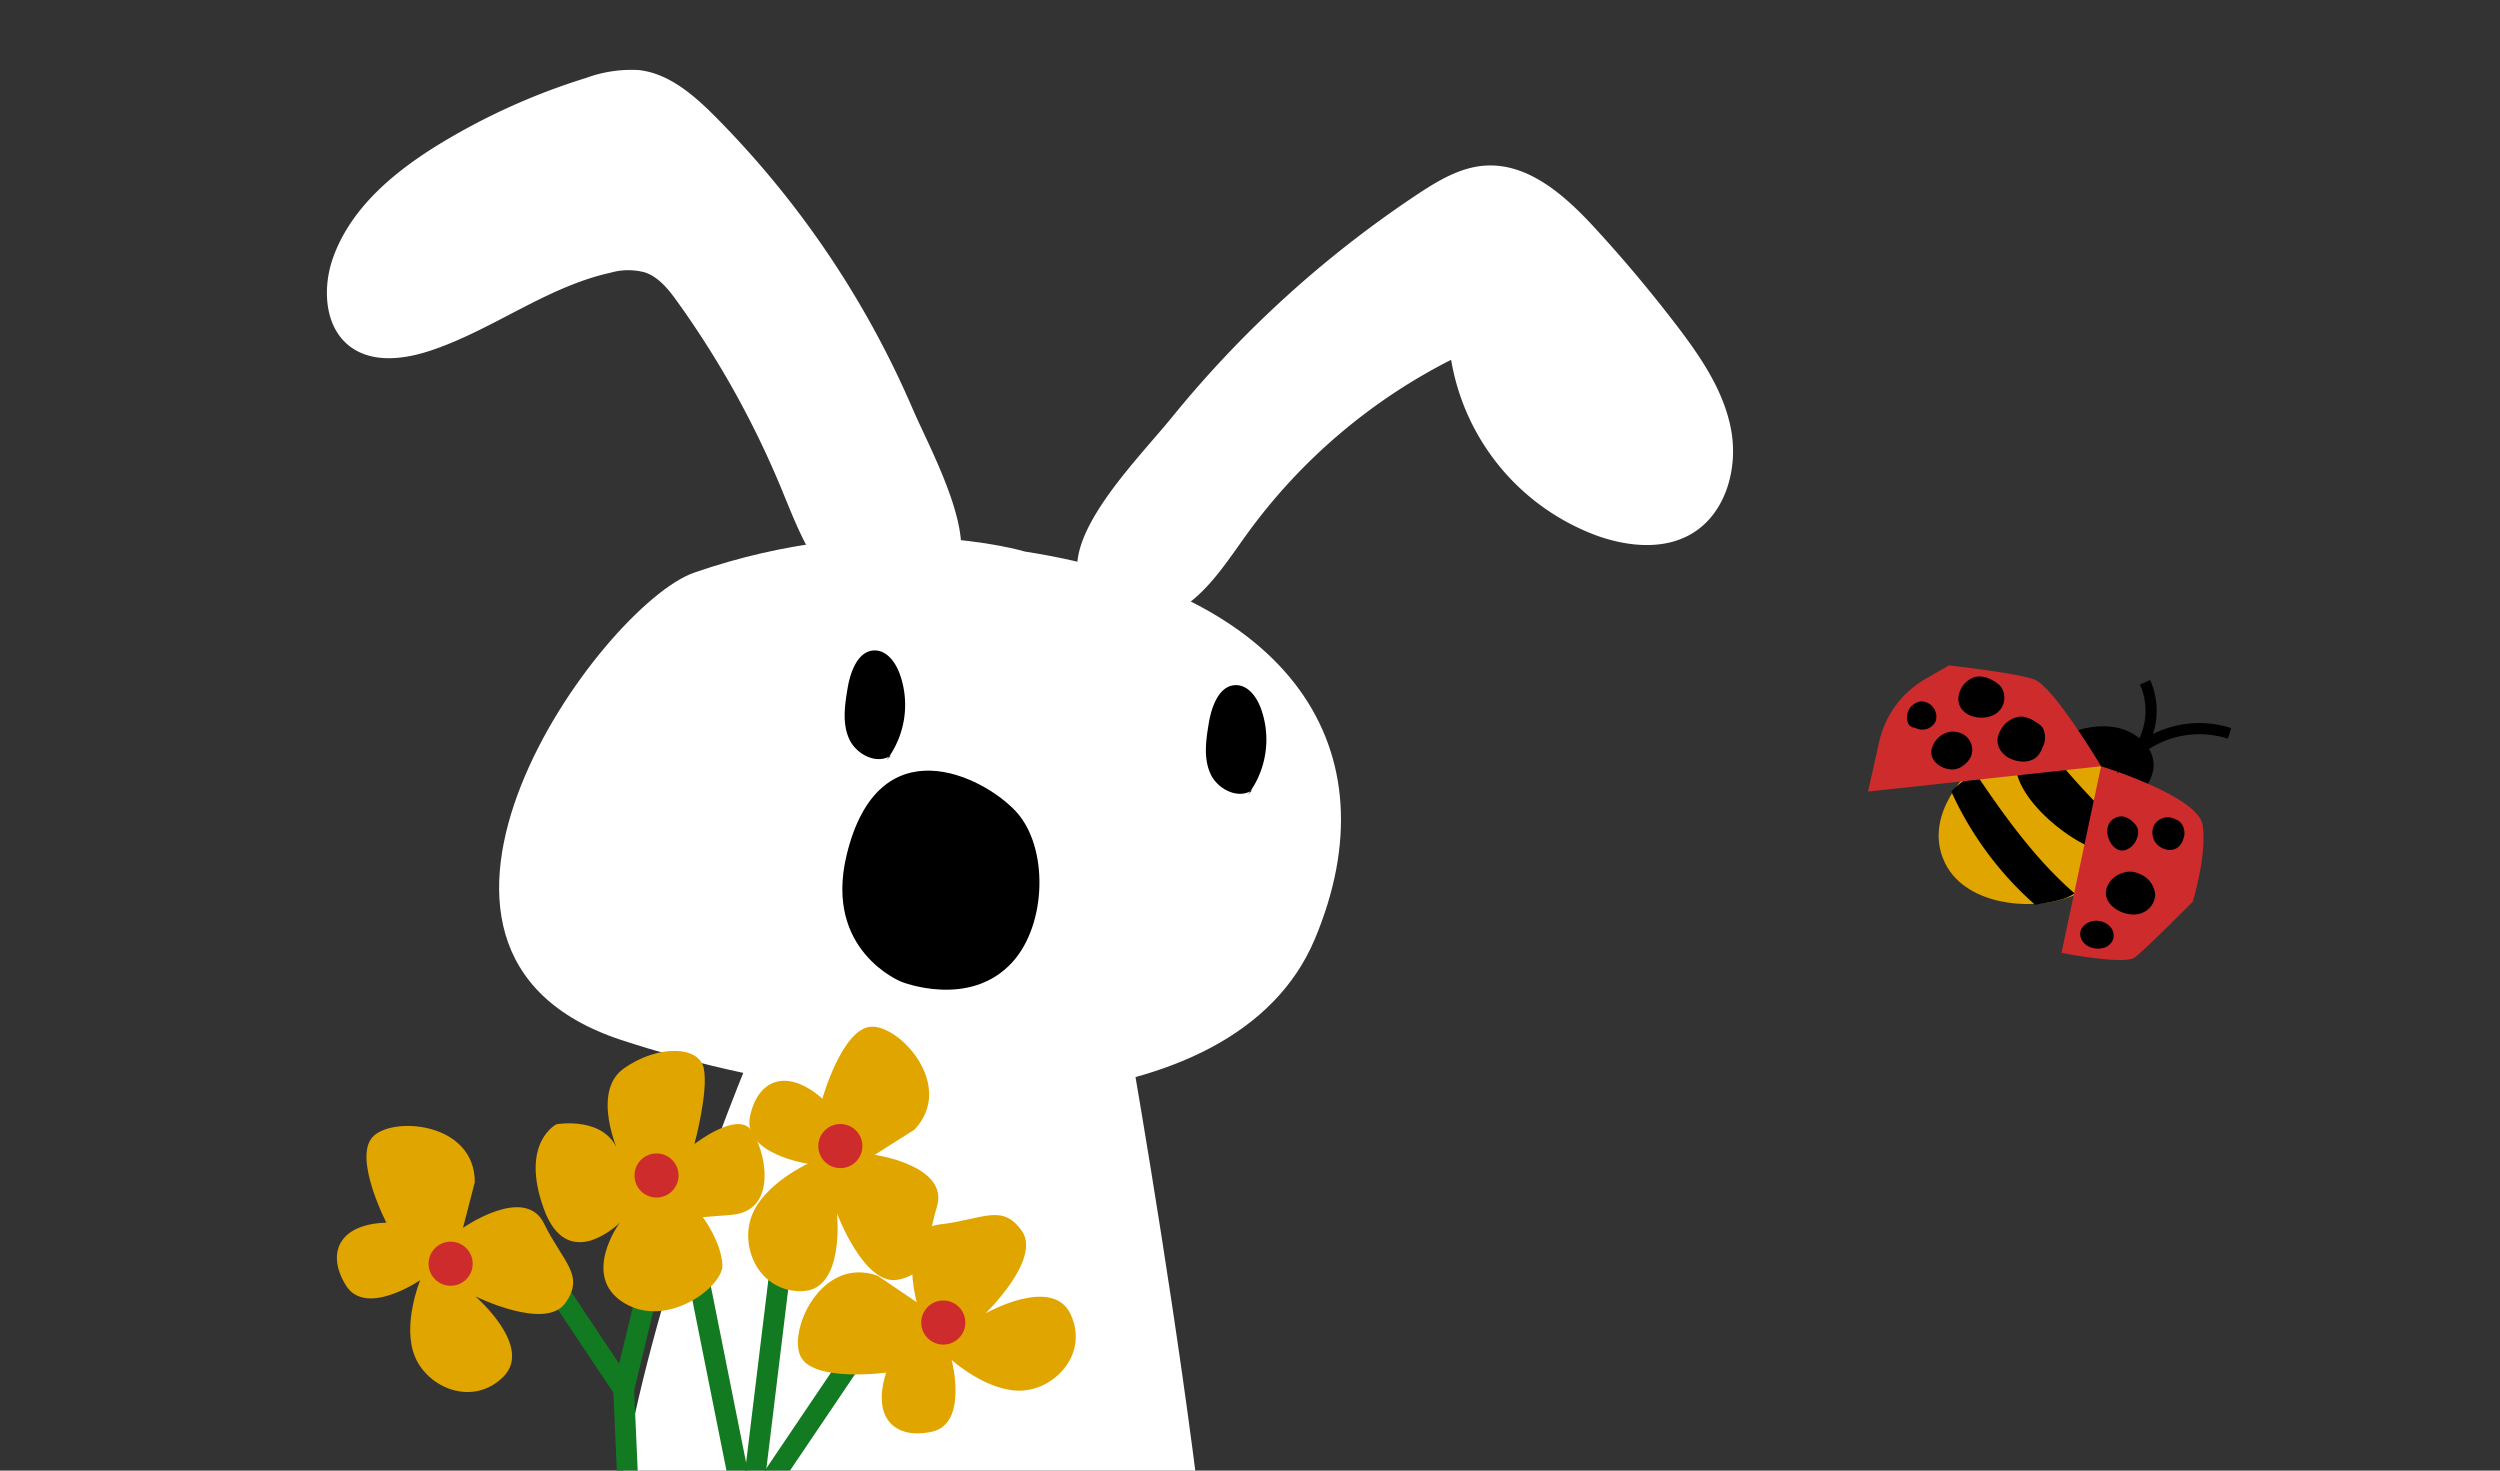
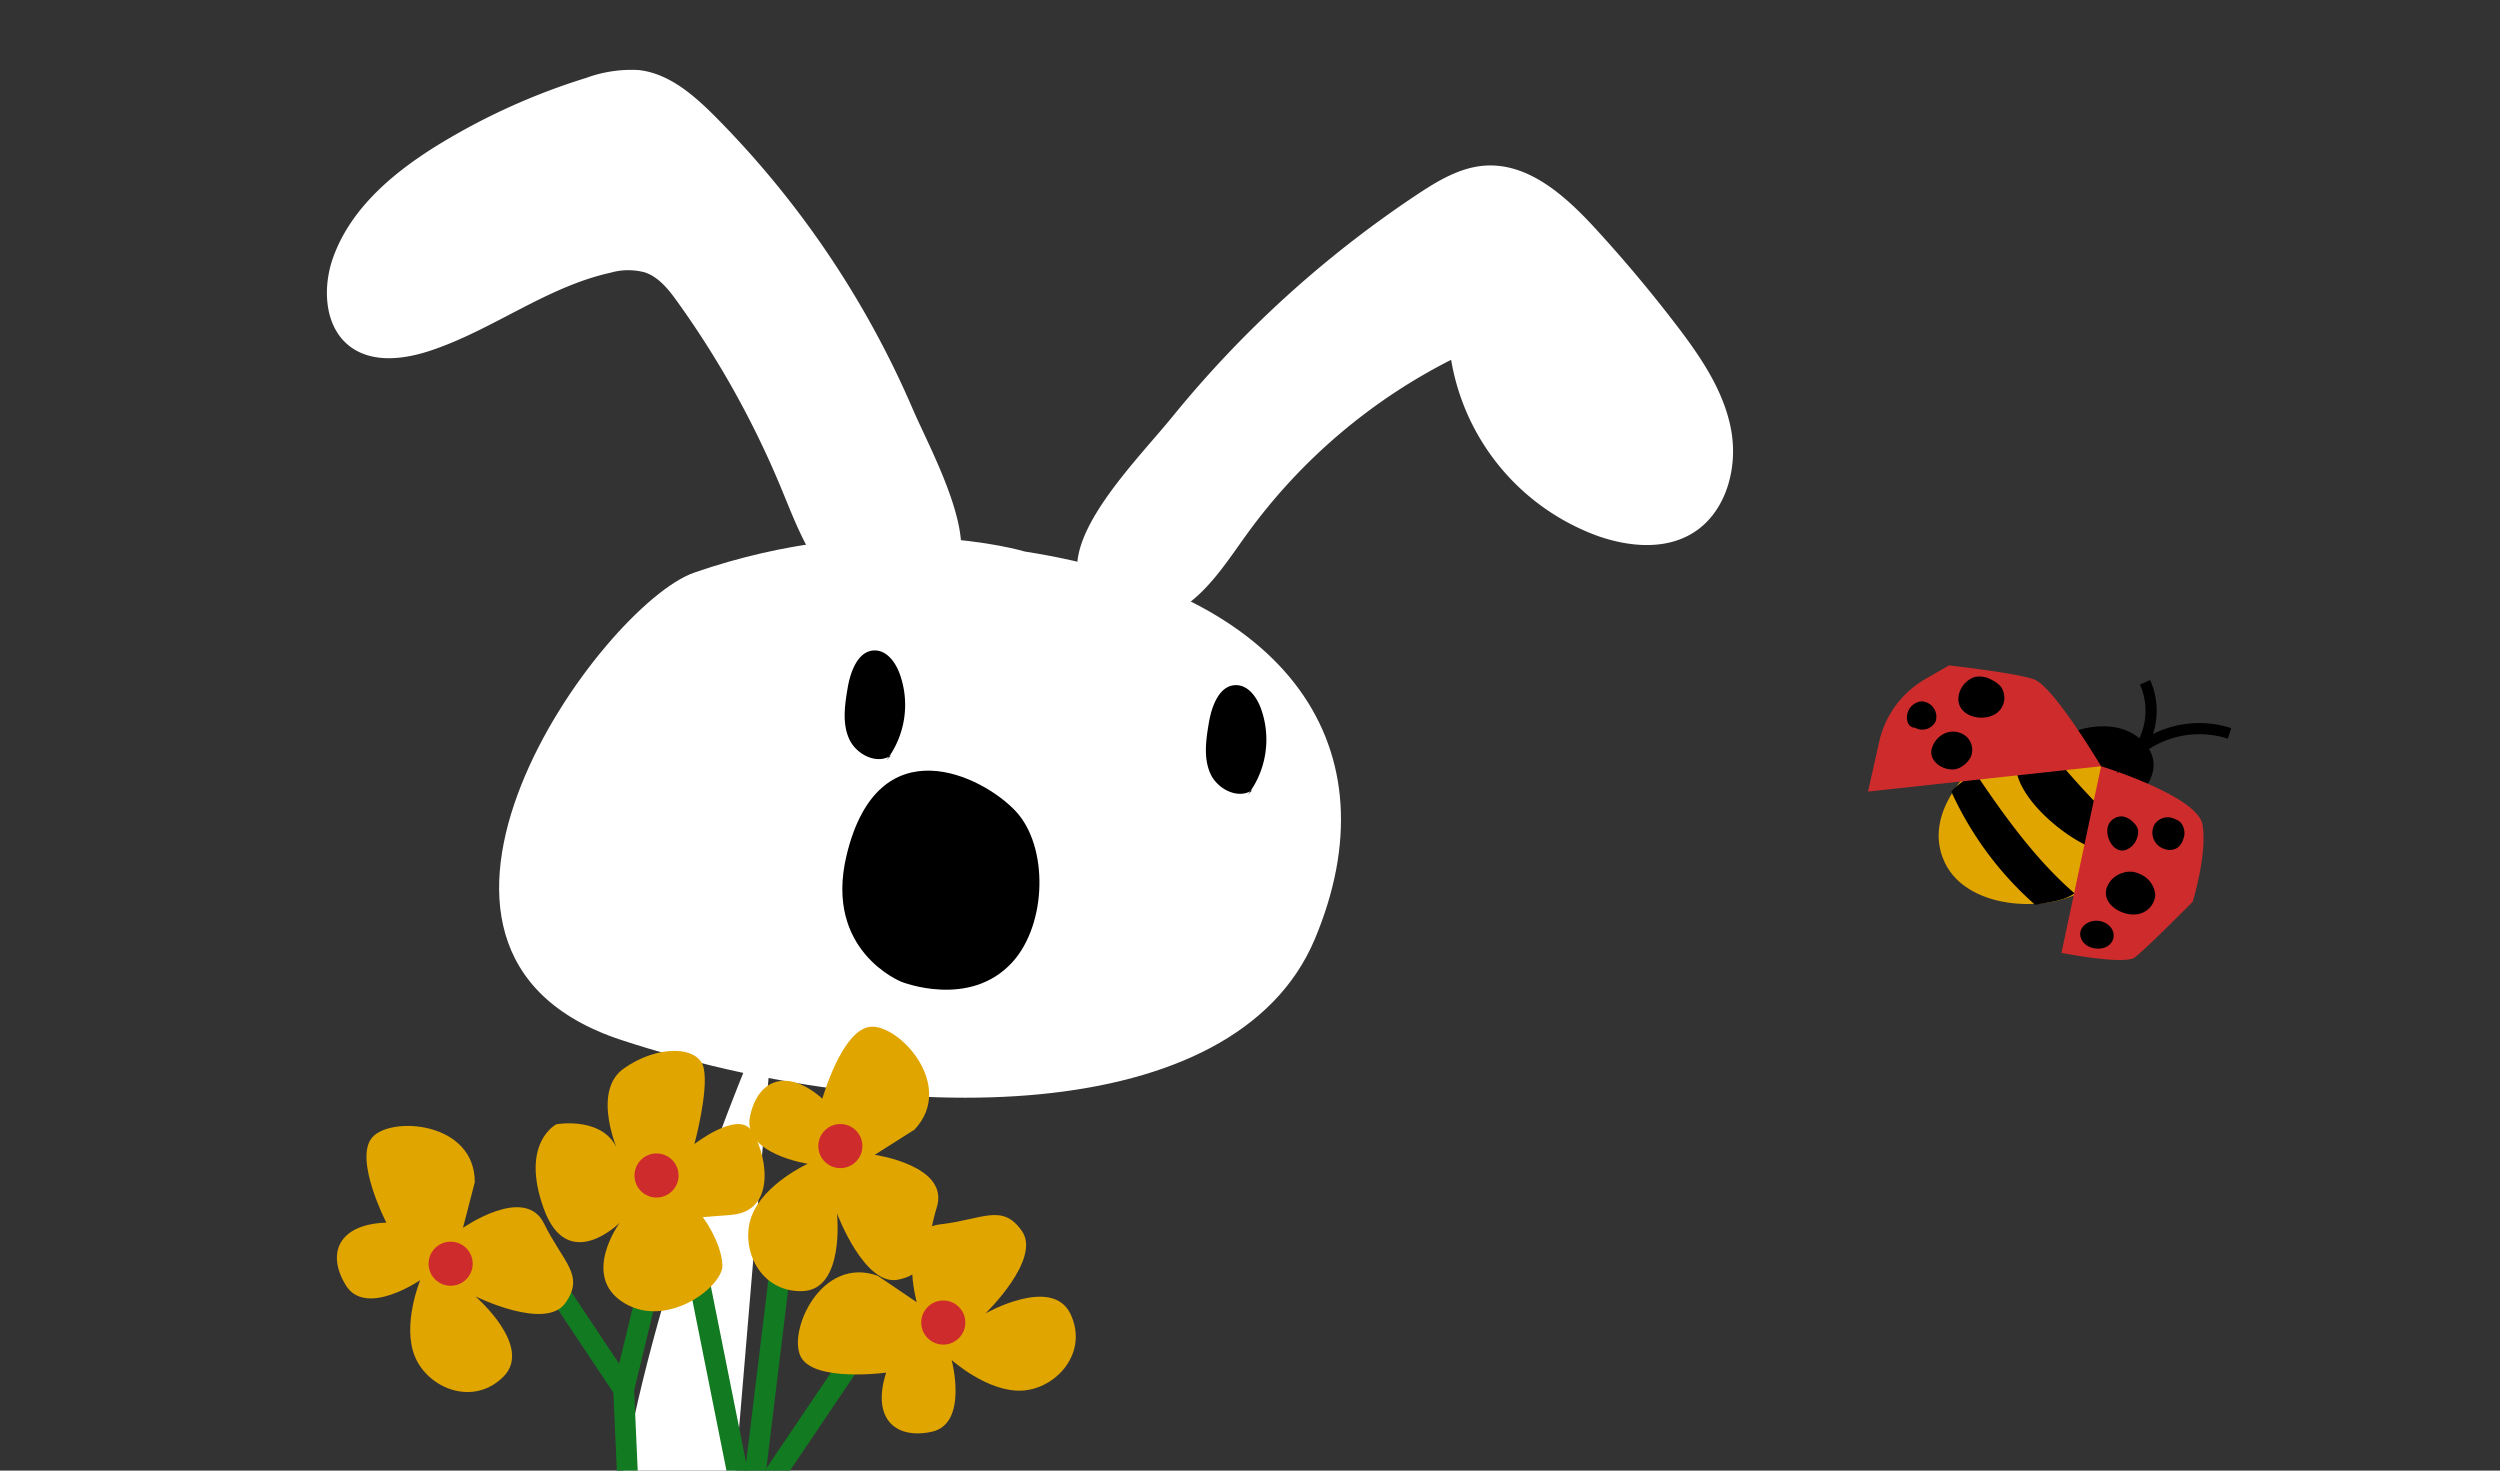
<svg xmlns="http://www.w3.org/2000/svg" viewBox="0 0 340 200">
  <rect x="0" y="0" width="340" height="200" fill="#333333" stroke="none" />
  <defs>
    <style> .cls-1, .cls-4, .cls-7 { fill: none; } .cls-2 { clip-path: url(#clip-path); } .cls-3 { fill: #fff; } .cls-4 { stroke: #127a20; stroke-width: 2.835px; } .cls-4, .cls-7 { stroke-miterlimit: 10; } .cls-5 { fill: #e1a500; } .cls-6 { fill: #ce2c2c; } .cls-7 { stroke: #000; stroke-width: 1.515px; } </style>
    <clipPath id="clip-path">
      <rect class="cls-1" width="340" height="200" />
    </clipPath>
  </defs>
  <title>calender_spring</title>
  <g id="menu">
    <g class="cls-2">
      <g>
        <g>
-           <path class="cls-3" d="M105.44,135.7S61.132,230.959,94.559,265.042s65.608,4.141,70.685-13.448-12.705-115.976-12.705-115.976Z" />
+           <path class="cls-3" d="M105.44,135.7S61.132,230.959,94.559,265.042Z" />
          <path class="cls-3" d="M139.377,75.01s-19.534-5.935-44.948,2.862c-12.7,4.4-46.793,51.495-9.889,63.581s83.425,12.132,94.282-13.753S175.41,80.623,139.377,75.01Z" />
          <path d="M122.6,133.527s-10.6-4.171-7.462-17.223c4.283-17.843,18.48-10.811,22.991-5.988s4.258,15.392-.46,20.555C131.856,137.235,122.6,133.527,122.6,133.527Z" />
          <path d="M170.355,107.423c-1.908,1.363-4.775-.068-5.739-2.206s-.6-4.61-.211-6.922,1.46-5.2,3.789-5.114c1.562.06,2.665,1.562,3.233,3.018a12.431,12.431,0,0,1-1.75,11.927" />
          <path d="M121.228,102.705c-1.908,1.363-4.774-.069-5.739-2.206s-.6-4.61-.211-6.923c.384-2.3,1.46-5.2,3.789-5.114,1.562.06,2.665,1.562,3.233,3.019a12.432,12.432,0,0,1-1.75,11.927" />
        </g>
        <path class="cls-3" d="M192.766,26.429c2.8-1.854,5.811-3.666,9.161-3.9,5.915-.415,10.934,4.081,14.949,8.445q5.833,6.341,11.077,13.194c3.285,4.294,6.466,8.912,7.468,14.225s-.729,11.5-5.4,14.221c-3.743,2.185-8.5,1.735-12.593.325a30.944,30.944,0,0,1-20.074-24.006A77.572,77.572,0,0,0,169.67,72.513c-3.076,4.241-5.989,9.029-10.771,11.169-5.822,2.606-13.453-1.415-12.271-8.024,1.129-6.315,8.858-14.112,12.8-18.959A149.7,149.7,0,0,1,192.766,26.429Z" />
        <path class="cls-3" d="M97.258,15.842C94.34,12.915,90.98,9.986,86.872,9.528A17.873,17.873,0,0,0,79.708,10.6a88.627,88.627,0,0,0-19.457,8.7c-6.3,3.786-12.41,8.735-14.919,15.644-1.524,4.2-1.238,9.618,2.369,12.251,3.013,2.2,7.208,1.686,10.751.52,8.509-2.8,15.86-8.71,24.609-10.633a8.67,8.67,0,0,1,4.674-.026c1.889.654,3.206,2.334,4.373,3.957A126.469,126.469,0,0,1,106.3,66.538c2.242,5.431,4.391,11.393,9.275,14.658,4.72,3.155,13.351,1.5,14.916-4.578,1.469-5.7-4.177-15.93-6.378-21.037A128.363,128.363,0,0,0,97.258,15.842Z" />
        <g>
          <polyline class="cls-4" points="87.384 246.682 84.818 188.946 71.987 169.701" />
          <line class="cls-4" x1="84.818" y1="188.946" x2="89.95" y2="167.776" />
          <line class="cls-4" x1="97.006" y1="247.323" x2="105.987" y2="173.55" />
          <polyline class="cls-4" points="95.082 174.191 101.497 206.267 118.818 180.606" />
        </g>
        <path class="cls-5" d="M98.249,172.024c.168,2.865-7.462,8.8-13.392,5.166s-.574-10.9-.574-10.9-7.079,7.078-10.331-1.913,1.722-11.479,1.722-11.479,6.865-1.228,8.5,3.978c0,0-3.849-8.34.642-11.548s10.264-3.207,10.905,0-1.283,10.265-1.283,10.265,5.774-4.491,7.7-1.925,3.849,10.906-2.566,11.547l-4,.31S98.057,168.772,98.249,172.024Z" />
        <path class="cls-5" d="M134.025,178.625s9.076-5.166,11.565.083-1.924,10.163-6.587,10.414-9.578-4.161-9.578-4.161,2.322,8.7-2.739,9.767-8.135-1.945-6.17-8.051c0,0-9.724,1.318-11.586-2.112s2.7-13.823,10.435-11.063l5.312,3.6s-2.74-9.913,3.136-10.582,8.491-2.929,11.168.9S134.025,178.625,134.025,178.625Z" />
        <path class="cls-5" d="M64.66,176.308s7.91,6.819,3.8,10.923-10.221,1.595-12.021-2.714.71-10.419.71-10.419-7.418,5.1-10.119.693-.9-8.316,5.517-8.511c0,0-4.5-8.72-1.895-11.623s13.928-2.093,13.921,6.122l-1.608,6.21s8.421-5.9,11.021-.592,5.605,7.017,2.9,10.822S64.66,176.308,64.66,176.308Z" />
        <path class="cls-5" d="M113.832,165.022s1.114,10.383-4.692,10.57-8.551-5.82-6.92-10.2,7.638-7.122,7.638-7.122-8.9-1.343-7.861-6.409,5.03-6.683,9.844-2.444c0,0,2.673-9.442,6.561-9.78s11.6,7.991,5.979,13.984l-5.418,3.435s10.182,1.444,8.45,7.1-.7,8.954-5.281,9.881S113.832,165.022,113.832,165.022Z" />
        <g>
          <path d="M282.411,99.375s5.532-2.084,9.057,1.5-.6,7.287-.6,7.287S282.9,104.538,282.411,99.375Z" />
          <path class="cls-5" d="M268.371,104.355s-7.1,6.2-3.875,12.961,14.969,6.868,19.542,3.308,3.9-15.309,1.4-16.584S277.039,98.171,268.371,104.355Z" />
          <path d="M265.388,107.681a45.715,45.715,0,0,0,11.4,15.38c1.794-.384,3.864-.5,5.35-1.571-5.286-4.541-9.8-10.846-13.665-16.642C267.849,105.728,266.009,106.8,265.388,107.681Z" />
          <path d="M284.621,115.338l2.75-2.641a1,1,0,0,0,.307-.422c.1-.354-.2-.682-.471-.93a101.859,101.859,0,0,1-10.218-11.562C269.183,104.1,279.347,113.354,284.621,115.338Z" />
          <path class="cls-6" d="M285.746,104.208s-6.482-10.908-9.141-11.822S265.061,90.5,265.061,90.5l-3.193,1.835a13.193,13.193,0,0,0-6.3,8.556l-1.513,6.762Z" />
          <path class="cls-6" d="M299.547,112.158c-.676-3.919-13.8-7.95-13.8-7.95l-5.388,25.385s8.522,1.678,9.955.623,7.894-7.576,7.894-7.576S300.223,116.078,299.547,112.158Z" />
          <path class="cls-7" d="M291.725,92.794a9.422,9.422,0,0,1-.736,9.057,13.342,13.342,0,0,1,12.226-2.109" />
          <path d="M293.038,112.087a2.143,2.143,0,0,1,2.053-.915,3,3,0,0,1,.833.27,2.341,2.341,0,0,1,.629.4,2.207,2.207,0,0,1,.379,2.255,2.274,2.274,0,0,1-.778,1.181,1.948,1.948,0,0,1-1.777.185A2.31,2.31,0,0,1,293.038,112.087Z" />
          <path d="M286.511,120.745a3.271,3.271,0,0,1,2.025-1.983,3.176,3.176,0,0,1,1.4-.209,3.4,3.4,0,0,1,1.107.326,3.322,3.322,0,0,1,2.074,2.894,2.861,2.861,0,0,1-2.341,2.543C288.816,124.7,285.781,123.08,286.511,120.745Z" />
          <path d="M286.734,112.226a1.939,1.939,0,0,1,2.036-1.178,2.693,2.693,0,0,1,1.377.811,2.105,2.105,0,0,1,.6.892,1.925,1.925,0,0,1-.063,1.067,2.579,2.579,0,0,1-1.61,1.787C287.347,116.109,286.169,113.591,286.734,112.226Z" />
-           <path d="M272.047,99.372a3.418,3.418,0,0,1,2.865-1.926,4.145,4.145,0,0,1,1.957.748,3.036,3.036,0,0,1,.952.8,2.868,2.868,0,0,1-.033,2.646,3.278,3.278,0,0,1-1.028,1.5,3.08,3.08,0,0,1-2.245.37C272.5,103.22,270.9,101.368,272.047,99.372Z" />
          <path d="M262.741,101.747a3.211,3.211,0,0,1,1.943-2.087,2.778,2.778,0,0,1,2.764.534,2.451,2.451,0,0,1,.594,2.709A3.1,3.1,0,0,1,267,104.115a2.58,2.58,0,0,1-1.084.5C264.283,104.883,262.206,103.51,262.741,101.747Z" />
          <path d="M266.342,94.887a3.279,3.279,0,0,1,1.423-2.417,2.652,2.652,0,0,1,.84-.408,3.313,3.313,0,0,1,2.3.42,3.605,3.605,0,0,1,1.225.923,2.612,2.612,0,0,1-.51,3.524C269.853,98.317,266.182,97.519,266.342,94.887Z" />
          <path d="M283.5,125.789a2.565,2.565,0,0,1,3.555.319,1.792,1.792,0,0,1,.366,1.506,1.865,1.865,0,0,1-1.19,1.255,2.88,2.88,0,0,1-1.771.01C283.082,128.484,282.3,126.9,283.5,125.789Z" />
          <path d="M260.4,98.984a1.088,1.088,0,0,1-.974-.827,2.188,2.188,0,0,1,1.9-2.774,2.1,2.1,0,0,1,1.934,2.69,2.01,2.01,0,0,1-3.2.611" />
        </g>
        <circle class="cls-6" cx="89.287" cy="159.866" r="3" />
        <circle class="cls-6" cx="61.287" cy="171.866" r="3" />
        <circle class="cls-6" cx="114.287" cy="155.866" r="3" />
        <circle class="cls-6" cx="128.287" cy="179.866" r="3" />
      </g>
    </g>
  </g>
</svg>